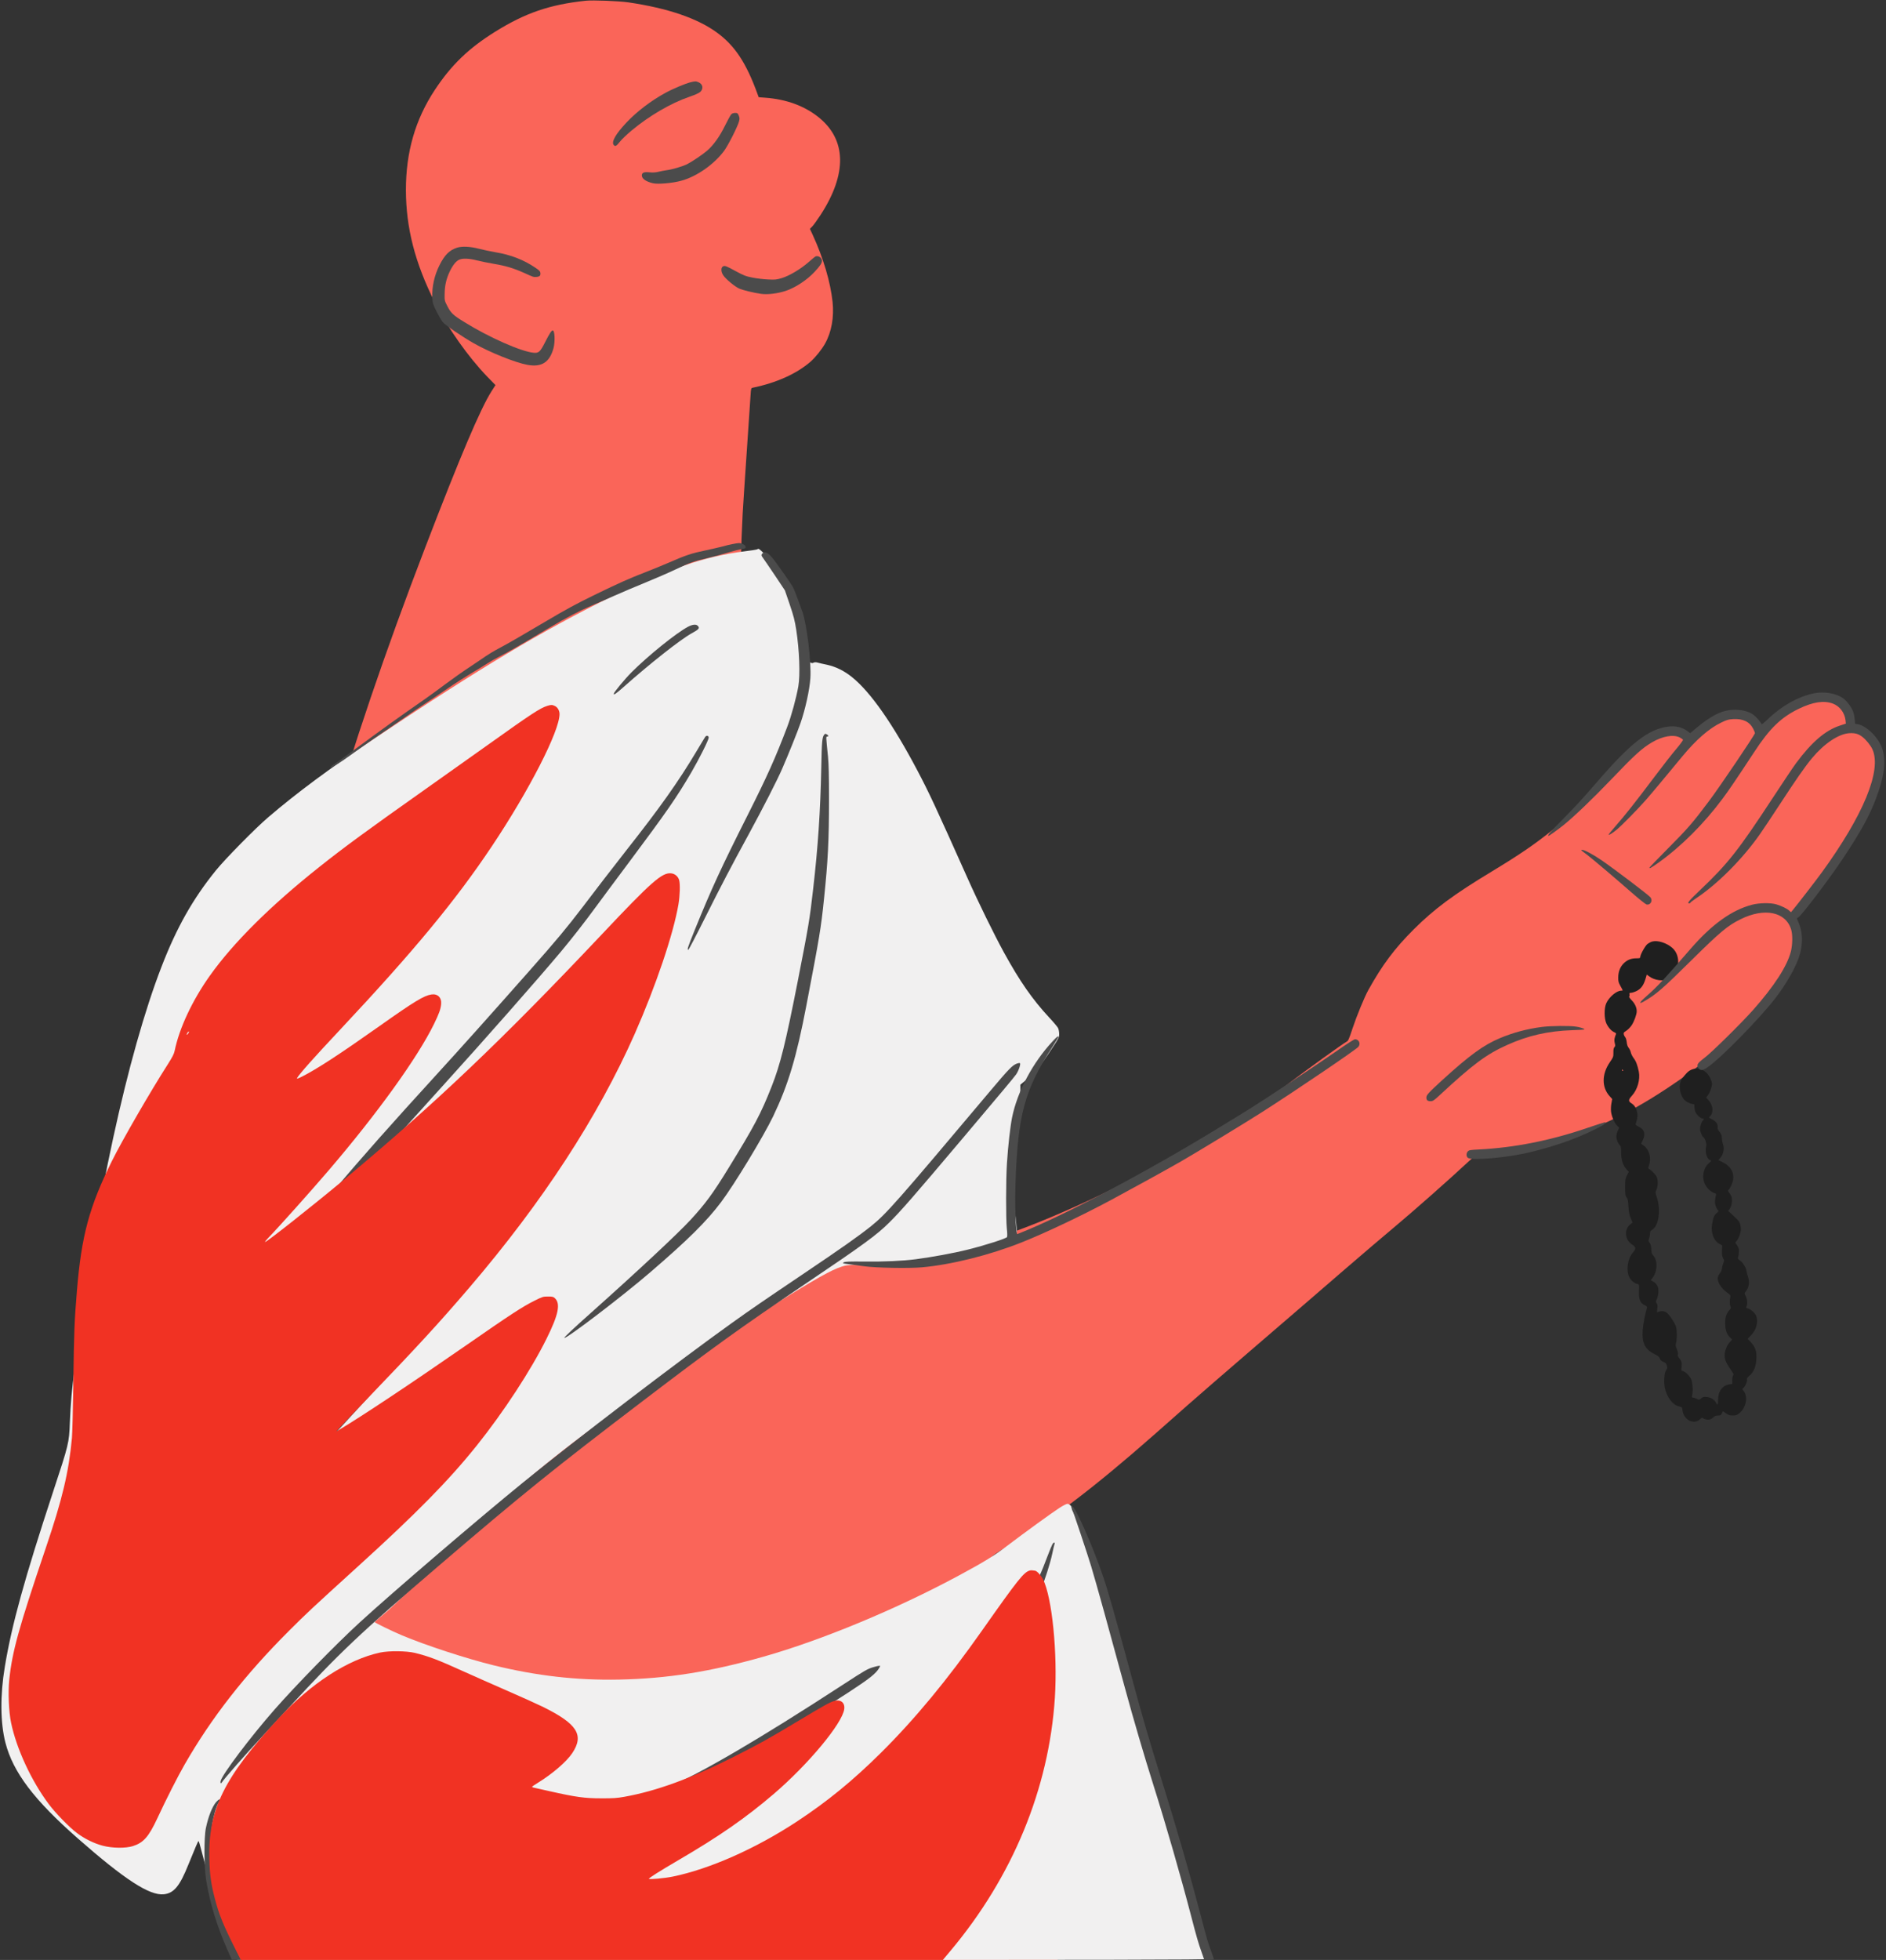
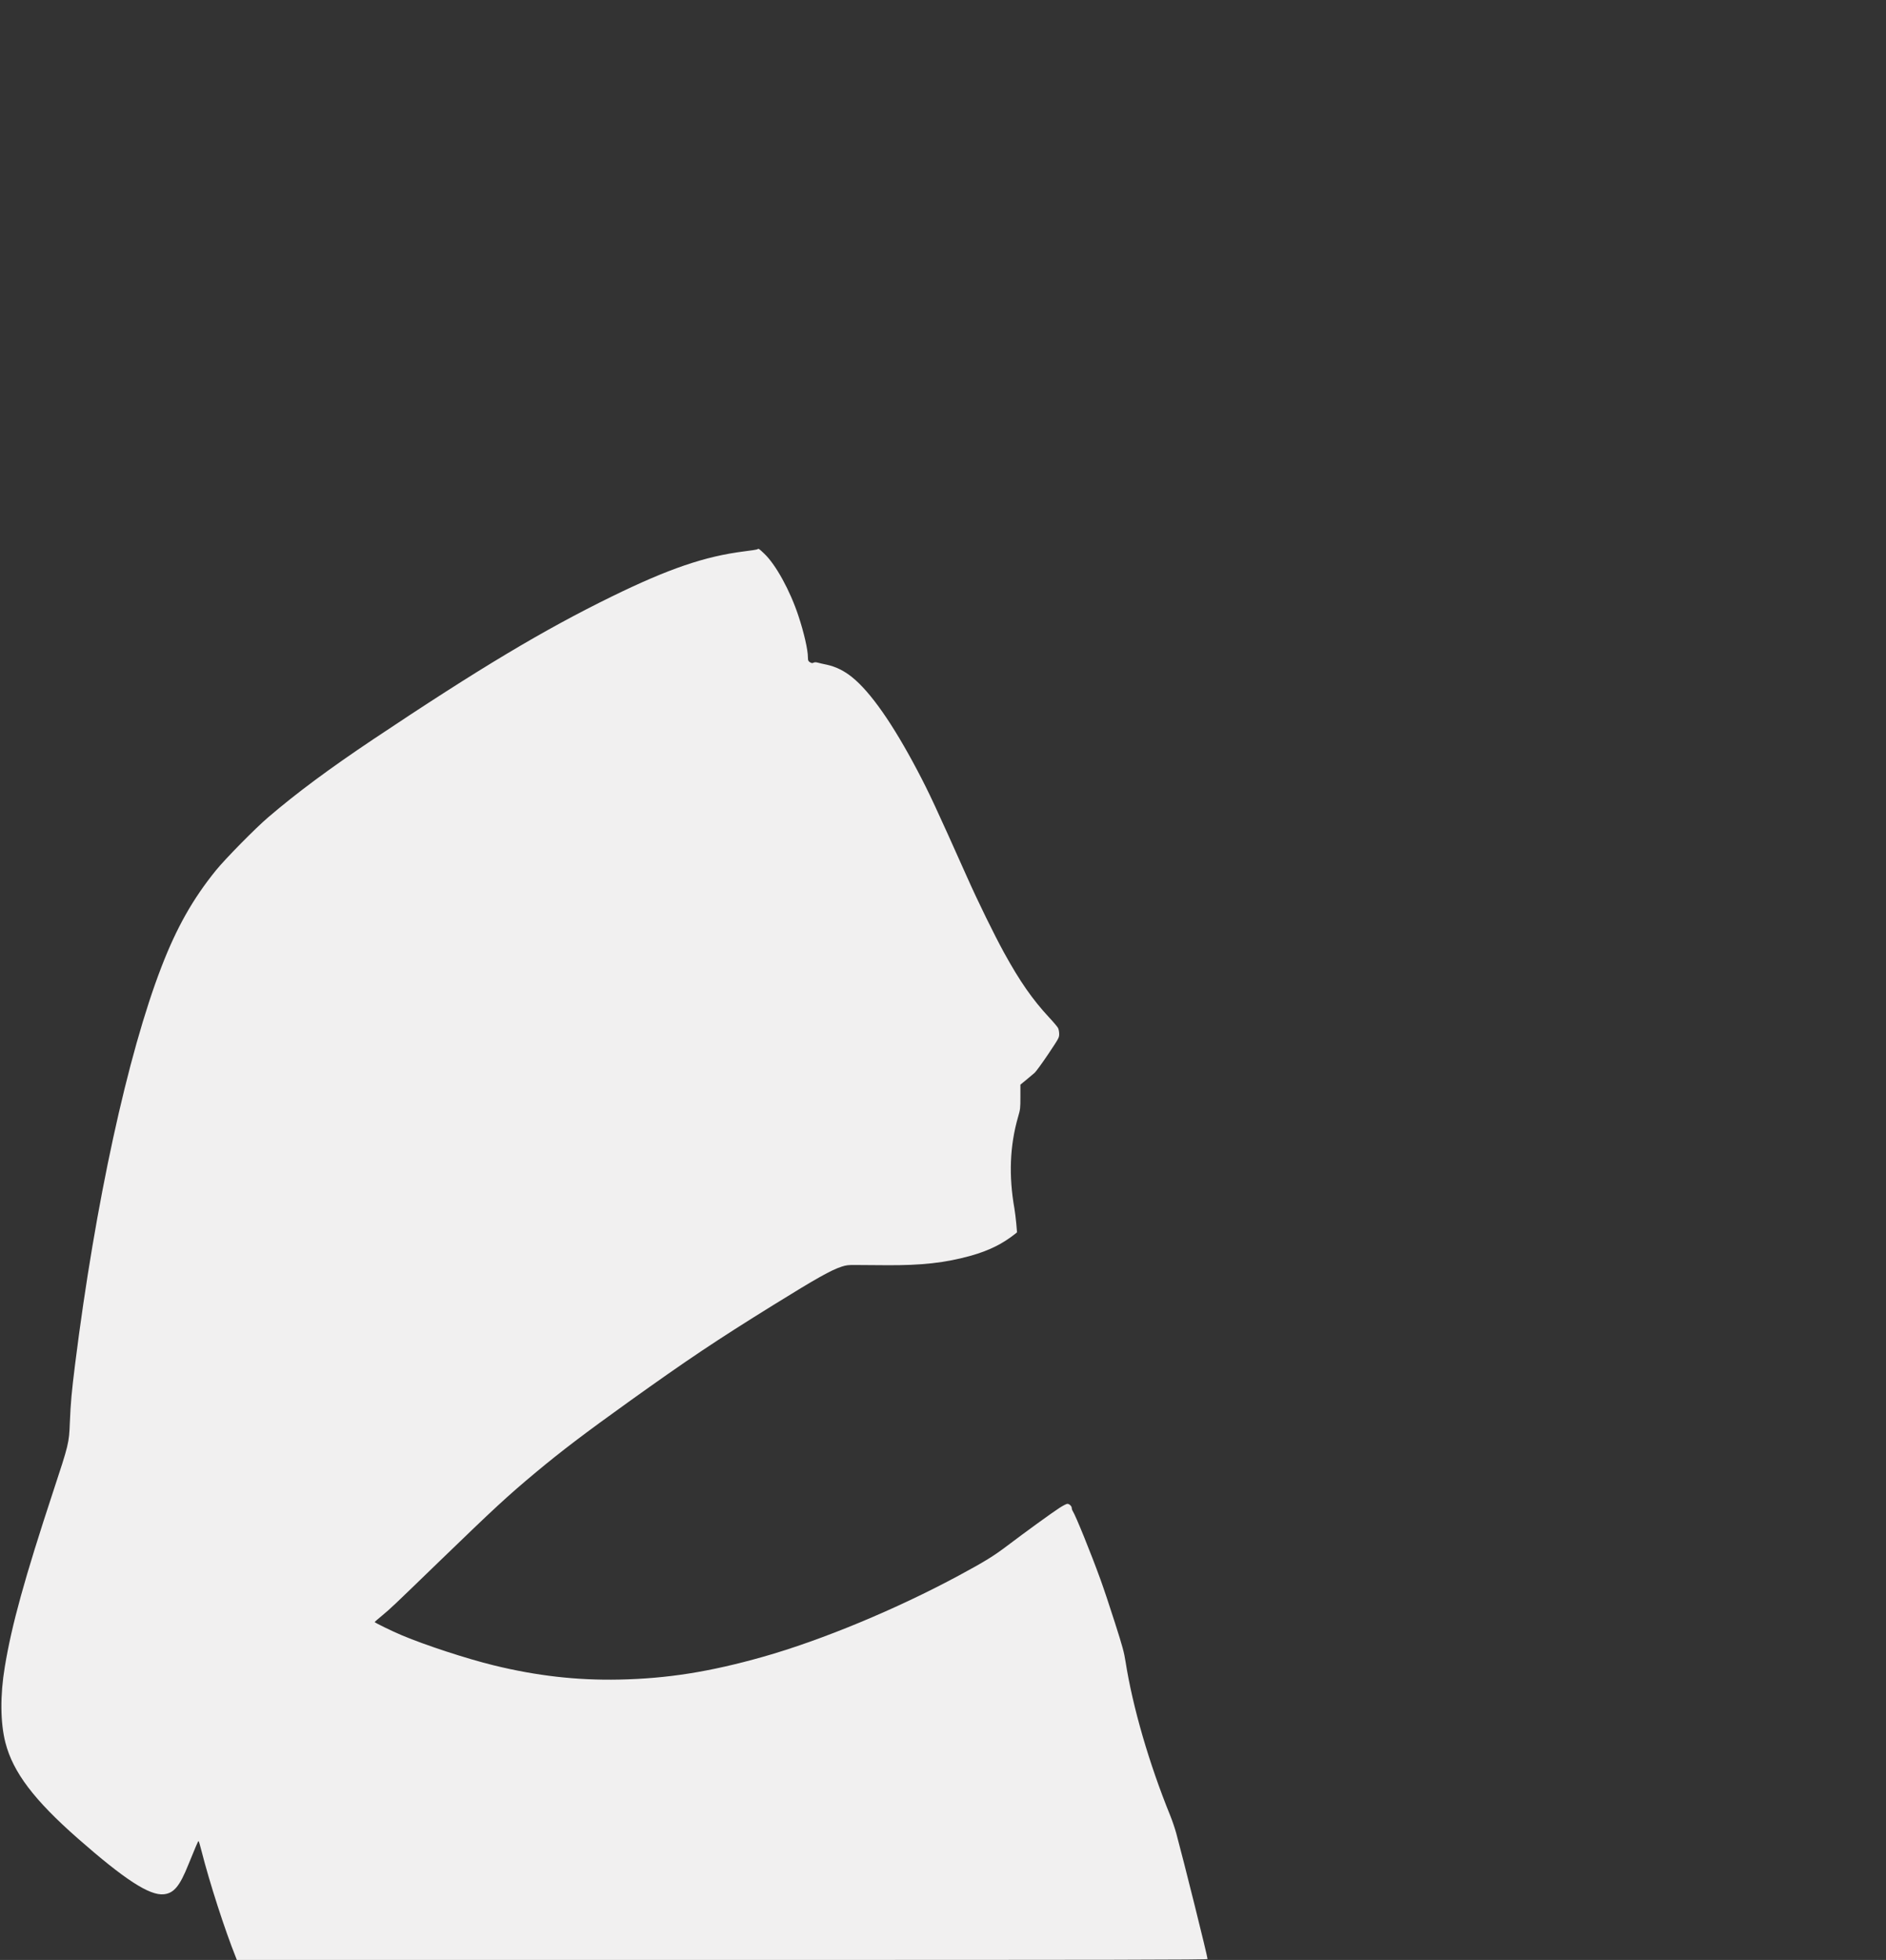
<svg xmlns="http://www.w3.org/2000/svg" fill="#000000" height="2784.4" preserveAspectRatio="xMidYMid meet" version="1" viewBox="-2.0 -0.7 2680.5 2784.4" width="2680.5" zoomAndPan="magnify">
  <rect x="-2.0" y="-0.7" width="2680.5" height="2784.4" fill="#333333" stroke="none" />
  <g id="change1_1">
-     <path d="M830.7,0.3c-51.5,5.5-85.9,17.3-129,44.1c-37.6,23.4-62.4,47.3-85.8,82.8c-27.7,42-41,88.1-41,142 c0.1,53.6,12.8,103.4,41,159.5c17.8,35.6,47.9,78.2,74.8,105.9l11.5,11.8l-5.7,8.9c-15.7,24.7-44.7,93-94,221.4 c-115.1,299.7-182.3,534.9-224.3,785.5c-37.8,225.5-50.9,458.7-37.4,667.5c6.6,102.9,20.2,203.9,38,282c13,56.9,28.1,110,61.1,214 c6.9,21.7,13.8,43.7,15.4,48.7l3,9.3h521.3H1501l0.6-5.3c2.1-18.7,3-39.8,3-72.2c0-31-0.4-40.6-2.2-59.5 c-9.7-96.7-30.9-194.7-72.3-333.2c-23.8-80.1-27.3-96.3-21.8-103.2c1.1-1.4,9.8-7.2,19.2-12.8c62.3-36.8,125.4-84.7,210.8-159.9 c10.2-9,31.4-27.7,47-41.5c15.6-13.7,54.5-47.5,86.4-74.9c72.1-62,90.8-78.1,141-121.5c22-19,53.5-45.8,70-59.6 c26.3-22,77.7-67.5,102.3-90.5c5.6-5.2,8.8-7.5,10.1-7.2c3.8,1,76.7-12.8,101.2-19.1c62.1-16.1,112-38.8,171.4-78.1 c42-27.7,77.9-56.8,110-88.9c20.9-21,33.6-35.9,45-53.1c25.3-38,33.4-69.1,24.6-95l-1.7-5l8.6-9.1c18-19,44.8-52.6,59.7-74.9 c17.2-25.8,36.6-61,44.7-81.5c12.8-32.6,14.9-61.9,5.7-81.5c-5.4-11.7-15-18.8-28.1-20.8l-6.8-1.1l-0.5-9.6 c-0.6-13-3.3-19.8-10.6-27.1c-7.6-7.6-13-9.4-27.1-9.3c-8.3,0.1-12.4,0.7-19.5,2.8c-19.3,5.8-43.3,19.6-63.7,36.5 c-5.4,4.5-9.8,7.6-9.8,7c0-2.6-5.8-12.4-9.4-16.1c-11-11-27.4-12.5-47.3-4.4c-11.4,4.7-21.2,11.4-32.3,22.3l-9.5,9.3l-10.4-4.7 c-17.8-7.9-28.2-7.1-46,3.6c-18.3,11-37.3,29-66.1,62.6c-25.7,29.9-45.1,48.9-72.4,71c-26,20.9-46.6,35-87.1,59.5 c-54.1,32.7-81.4,53-110.5,82c-27.3,27.3-44.4,50.1-64.5,86.2c-5.5,9.9-16.7,37.2-22.5,54.7c-4.8,14.6-6.1,17.6-8.2,18.5 c-3.8,1.7-60.3,42.4-81.3,58.6c-51.3,39.4-93.8,67-157,101.7c-102.1,56.2-200.1,100.3-271.5,122.2c-42.4,13-89.6,22.2-129,25.2 c-14.8,1.1-52.9,0.7-60.8-0.8c-3-0.5-4.3-2.1-12.9-15.2c-12.5-18.9-15.9-25.3-23.3-44.1c-36.5-91.6-62.5-183.2-82.4-289.5 c-18.6-99.6-32.2-245.1-39.6-421c-5.5-132.9-5-232.2,1.5-321.5c1.3-17.8,7.7-112.8,9.1-134.8c0.5-8.4,0.8-9.2,2.7-9.7 c34-7,62.4-19.8,82.3-36.9c6.9-6,16.1-17.4,20.9-26c9.1-16.3,12.9-37.4,10.6-59.1c-3.1-28.6-13.1-62.3-28.1-94.9l-4.1-8.9l3.5-3.6 c1.9-2,7.1-9.2,11.6-16.1c37.9-58.3,37-106.8-2.6-138.7c-20.1-16.2-45.9-25.7-76.1-27.9l-9.2-0.7l-1.7-4.6 c-15.9-43.9-32-68.4-57.2-86.9c-27.8-20.5-70.1-35-126.7-43.3C877.2,0.7,840.8-0.7,830.7,0.3z" fill="#fa6559" />
-   </g>
+     </g>
  <g id="change2_1">
-     <path d="M23462.5,16630.7c-19-5-49-21-67-34 c-32-25-103-151-103-185c0-16-8-19-51-19c-73,0-124-18-173-61c-58-51-89-124-89-210c-1-55,4-73,31-122c18-31,32-59,32-62s-10-5-22-5 c-65,0-171-90-211-178c-32-69-31-217,1-287c27-58,72-109,114-126c16-6,27-17,24-23c-24-57-29-90-19-129c10-35,9-45-4-59 c-11-12-16-36-15-79c1-58-2-65-52-138c-114-167-115-354-2-479l37-41l-11-62c-7-35-9-88-5-120c8-67,50-162,89-200l26-26l-20-44 c-11-24-20-61-20-82c0-39,27-104,53-125c11-9,15-36,15-100c0-103,27-186,77-240l32-36l-26-50c-24-46-26-61-26-167 c0-103,2-121,21-146c17-22,22-48,26-129c5-76,12-117,32-165l26-64l-30-23c-95-74-80-225,29-292c52-32,53-58,3-115 c-72-82-96-251-48-345c23-47,73-88,116-97c26-5,26-5,22-98c-5-118,16-173,79-202c31-14,38-22,34-38c-29-102-56-246-61-325 c-12-172,35-267,163-330c56-28,73-42,82-67c8-22,23-36,49-46c30-12,41-23,49-52c10-33,9-41-9-66c-27-36-36-166-19-250 c28-133,109-241,198-264c47-12,48-13,53-56c17-139,165-212,253-124c15,15,28,22,32,16c3-6,23-15,44-21c45-12,79-2,112,31 c15,15,35,23,63,23c35,1,43,5,56,32l15,30l43-30c36-25,54-31,97-31c44,0,59,5,92,31c97,78,128,234,63,317l-20,26l25,27 c26,28,50,97,41,119c-2,7,13,27,35,44c67,55,99,141,100,275c1,85-24,146-88,211l-38,39l50,51c76,75,106,195,71,279 c-16,39-79,93-117,101c-25,6-27,9-18,31c15,41,10,102-12,145c-18,36-19,43-6,57c52,59,65,139,38,220c-12,34-21,70-21,80 c0,37-51,120-90,147c-31,21-37,31-31,44c9,15,14,70,12,117c-1,12-12,38-26,58l-25,38l25,29c27,33,55,115,55,163c0,17-5,49-11,71 c-11,38-23,52-133,153l-36,33l20,27c27,37,42,120,29,166c-5,19-21,49-35,65c-14,17-20,32-14,36c22,14,61,96,69,146 c17,106-35,196-144,250l-65,32l29,33c43,49,59,128,37,193c-9,27-16,66-16,86c0,40-12,68-42,101c-11,12-19,30-18,40 c7,60-18,96-90,132c-39,19-39,20-20,37c55,49,46,156-18,227l-35,38l27,39c30,42,56,119,56,160c0,14-11,49-24,76 c-61,129-189,175-298,107c-40-25-109-110-125-155c-26-72-7-178,44-246c27-35,92-70,131-71c19,0,22-5,22-39c0-22,5-52,11-68 c15-40,67-91,101-99c30-6,30-6,10-27c-24-27-42-80-42-124c0-34,31-108,48-115c19-7,48-93,41-118c-22-77,1-179,45-202 c11-6,23-12,25-14c2-1-14-18-35-36c-82-72-103-207-49-307c30-55,88-106,133-118c19-4,22-10,18-29c-18-69-18-116-2-158 c9-25,23-50,31-56c12-10,8-17-20-41c-38-34-49-63-65-164c-18-117,27-232,107-273l38-20l-3-73c-2-57,1-82,16-110c16-32,17-40,5-63 c-7-14-16-47-20-73c-3-28-16-60-30-76c-12-16-26-40-29-54c-16-61,45-163,131-222c32-21,49-39,47-50c-12-67-13-114-2-141 c12-28,11-33-13-58c-39-41-60-99-60-172c-1-99,19-166,63-210l36-36l-38-43c-40-46-68-119-68-180c0-69,16-103,112-244 c16-23,17-31,7-43c-6-8-12-39-12-68v-54l-39-5c-99-13-162-99-162-219c0-74-7-83-30-40c-23,44-74,75-131,80c-44,4-56,0-80-20 c-28-24-28-24-64-6c-19,10-43,18-53,18c-15,0-17,5-11,28c14,53,8,175-10,224c-20,51-81,114-121,124c-23,5-24,9-19,54 c7,61,0,91-32,129c-19,21-24,37-20,54c4,15-2,44-15,75c-18,42-20,56-11,88c16,59,14,198-4,242c-22,51-73,131-109,169 c-34,38-81,50-127,34l-32-11l6,53c5,40,3,59-9,75c-14,21-14,26,2,60c10,20,20,64,22,97c4,74-18,120-72,151l-36,21l20,26 c77,98,82,256,9,333c-15,16-21,37-22,82c-2,43-8,68-23,89c-19,25-20,32-8,63c7,19,13,51,13,70c1,28,7,39,29,52c95,56,128,283,68,462 c-22,64-22,70-8,100c24,47,28,146,7,189c-16,35-73,94-109,114c-15,8-15,13-1,52c35,100,4,221-71,277c-22,15-40,29-41,29 c-1,1,9,23,22,50c42,82,27,148-43,185c-65,34-64,32-47,79c36,104,7,214-70,261c-46,28-45,52,6,107c79,86,121,230,99,342 c-19,93-40,150-75,195c-17,23-35,59-39,79s-17,49-30,64c-15,19-25,46-28,81c-3,29-12,60-21,70c-8,9-18,28-21,42c-5,21,0,29,34,50 c22,13,56,47,76,76c36,52,74,156,74,201c0,53-25,109-71,156c-25,26-42,50-37,54c6,3,8,16,5,29c-4,20,0,24,22,24c15,0,51,12,80,26 c62,31,98,80,126,172l18,61l32-24c76-59,206-76,282-37c152,79,180,325,49,440C23667.5,16611.7,23540.5,16651.7,23462.5,16630.7z M23047.5,14802.7c3-5,1-10-4-10c-6,0-11,5-11,10c0,6,2,10,4,10C23039.5,14812.7,23044.5,14808.7,23047.5,14802.7z" fill="#1f1f1f" transform="matrix(.1 0 0 -.1 0 3000)" />
-   </g>
+     </g>
  <g id="change3_1">
    <path d="M10742.5,22202.7c-8-4-92-18-187-29 c-559-71-1069-245-1880-641c-974-477-1880-1019-3393-2030c-626-419-1084-759-1490-1106c-182-155-611-591-744-755 c-328-405-558-812-773-1369c-481-1243-941-3359-1228-5645c-51-412-62-533-75-835c-11-286-16-307-235-970 c-408-1239-591-1900-689-2495c-68-406-64-797,9-1080c109-420,407-813,1030-1360c664-583,1018-813,1221-792c143,15,226,115,349,422 c91,225,138,335,144,335c4,0,22-60,40-132c118-464,332-1126,492-1525l13-33h6898c5575,0,6898,2,6898,13c0,38-340,1401-445,1787 c-19,69-57,181-85,250c-303,746-534,1543-635,2185c-22,139-41,210-151,554c-69,218-162,495-206,616c-139,383-352,907-394,972 c-8,12-14,31-14,43c0,27-35,60-63,60c-12,0-63-26-112-58c-103-66-489-346-741-537c-193-146-317-223-684-421 c-892-481-1955-922-2790-1158c-758-214-1360-309-2045-323c-599-12-1170,53-1779,202c-387,95-966,284-1304,426 c-141,59-393,182-390,190c2,3,48,44,103,89c132,110,138,116,810,766c803,776,971,931,1378,1271c370,308,693,553,1322,1004 c837,599,1240,869,2055,1374c610,378,821,497,971,545c62,20,93,24,194,23c66,0,260-2,430-3c515-4,848,34,1215,136 c254,72,445,166,629,312l23,19l-11,129c-7,71-18,165-26,209c-82,464-66,891,51,1298c33,114,34,125,34,290v172l83,68 c45,37,98,82,119,100c20,18,107,137,193,265c153,229,156,234,156,287c0,30-7,67-16,85c-9,17-65,84-125,148c-239,257-420,517-645,927 c-136,248-367,718-519,1060c-452,1011-546,1212-708,1519c-350,664-666,1116-928,1328c-112,91-231,150-357,178c-54,11-115,25-135,31 c-26,7-44,6-58-1c-14-8-26-7-42,1c-32,17-38,28-38,75c0,107-57,355-135,589c-119,360-321,727-484,882 C10761.5,22217.7,10764.5,22215.7,10742.5,22202.7z" fill="#f1f0f0" transform="matrix(.1 0 0 -.1 0 3000)" />
  </g>
  <g id="change4_1">
-     <path d="M9792.5,28837.7 c-72-18-252-93-355-150c-203-110-410-268-555-423c-152-161-216-274-180-317c21-26,38-17,87,45c26,34,102,106,167,160 c250,209,560,390,821,479c88,30,139,54,158,72c46,46,33,109-28,135C9867.5,28854.7,9864.5,28854.7,9792.5,28837.7z M10373.5,28383.7 c-11-11-52-86-92-167c-73-149-161-272-251-350c-58-51-218-159-284-192c-64-32-216-77-299-87c-27-4-76-13-108-21c-40-10-80-13-126-8 c-82,8-111-4-111-45c0-46,59-87,157-110c71-17,277,1,402,35c218,59,462,229,607,421c58,77,194,345,215,423c10,38,9,51-4,83 c-14,33-20,37-51,37C10406.5,28402.7,10385.5,28395.7,10373.5,28383.7z M6477.5,26488.7c-110-35-178-103-252-251 c-72-143-109-311-101-461c4-78,8-92,61-197c31-61,70-129,87-149c36-43,274-205,440-300c227-129,592-276,764-307 c203-37,317,37,371,240c24,91,17,249-11,249c-18,0-44-39-108-165c-72-141-91-159-165-152c-175,16-631,217-981,434 c-163,100-194,129-245,230c-39,75-40,79-38,172c2,119,22,210,71,315c44,93,92,153,139,172c49,21,140,17,249-11c55-14,165-36,246-50 c162-27,276-61,425-128c132-60,133-60,173-57c46,3,62,17,58,54c-2,26-15,39-73,78c-164,111-346,182-561,218c-71,12-180,35-242,51 C6660.5,26505.7,6548.5,26510.7,6477.5,26488.7z M11572.5,26364.7c-8-3-54-40-102-83c-112-98-273-194-381-226c-72-22-95-24-192-19 c-60,2-159,14-220,26c-99,19-124,29-250,97c-117,64-143,74-165,66c-38-13-40-75-3-130s165-161,228-189c52-22,201-59,307-74 c94-14,241,4,359,44c134,46,295,152,400,264c84,90,109,127,109,163C11662.5,26343.7,11610.5,26379.7,11572.5,26364.7z M10391.5,22277.7c-37-7-100-22-140-34c-41-11-153-36-249-57c-193-40-278-68-515-172c-88-38-239-100-335-137 c-221-85-380-156-695-309c-290-141-435-220-730-395c-345-204-530-311-659-379c-67-35-152-87-191-114c-38-27-141-96-228-154 c-87-57-237-163-335-236c-97-73-232-171-299-218c-365-253-611-430-1023-734c-129-95-255-186-280-201c-25-16-39-30-33-32 c17-6,137,68,270,165c59,43,216,153,348,244s330,227,440,303c110,77,225,155,255,174c30,20,118,78,195,130s183,124,235,159 s163,105,245,155c83,49,191,116,240,147c50,32,133,79,185,105c96,48,262,143,695,401c246,146,431,243,596,313c52,21,193,83,314,136 c121,54,328,141,460,195s322,136,423,184c214,101,251,114,452,161c83,20,217,55,298,80c81,24,167,46,192,50c57,9,59,11,53,36 c-6,23-59,50-95,48C10467.5,22291.7,10427.5,22284.7,10391.5,22277.7z M10818.5,22147.7c-21-21-20-34,4-65c11-14,86-124,167-244 l146-219l68-199c56-165,72-227,93-361c45-292,58-641,30-802c-29-166-101-429-159-580c-170-446-283-697-561-1250 c-385-764-512-1042-749-1624c-103-256-115-291-95-291c5,0,111,201,234,448c232,463,373,733,629,1202c193,355,401,760,472,925 c84,192,218,525,259,644c69,198,130,475,141,641c15,222-50,765-114,945c-58,162-118,321-134,350c-18,35-205,301-273,390 C10904.5,22150.7,10852.5,22180.7,10818.5,22147.7z M9756.5,21101.7c-167-89-564-409-799-644c-96-96-255-288-255-308s34,3,139,96 c379,337,811,677,969,764c105,57,119,75,86,107C9872.5,21141.7,9820.5,21135.7,9756.5,21101.7z M25767.5,20158.7 c-228-45-466-179-674-380c-47-45-75-66-78-58c-11,28-71,98-111,129c-103,78-297,97-450,44c-102-35-221-110-353-219l-100-84l-32,25 c-84,63-177,84-295,67c-273-41-524-238-992-780c-212-245-301-342-507-551c-169-172-210-219-187-219c10,0,126,82,212,151 c151,122,412,371,682,653c330,346,436,442,580,526c147,86,297,112,388,69c24-12,46-27,49-35c2-7-39-63-92-126 c-54-62-199-248-323-413c-256-340-406-531-546-690c-53-60-96-113-96-118c0-13,57,22,117,72c75,63,297,289,406,413 c77,87,263,309,526,628c194,235,378,395,549,478c80,39,104,46,171,50c142,8,235-37,287-139c13-27,24-53,24-59c0-23-496-757-652-965 c-237-316-302-390-587-677c-141-142-257-262-259-268c-8-22,21-6,130,71c321,230,641,549,905,903c97,130,199,281,456,672 c217,331,379,488,632,610c199,96,354,120,481,73c97-36,168-128,181-236l5-49l-85-28c-208-68-402-235-626-538c-39-53-184-269-322-480 c-496-757-642-942-1043-1323c-157-149-186-185-151-185c8,0,15,4,15,8c0,5,38,34,84,65c307,204,661,560,906,910 c47,67,171,253,275,412c240,368,366,549,467,670c172,206,375,342,527,353c80,5,130-8,186-51c53-40,120-123,145-179 c133-300-128-933-720-1748c-78-108-345-453-409-530l-29-35l-24,21c-31,30-112,69-183,90c-83,25-244,22-347-5 c-287-75-570-278-870-623c-377-435-478-543-625-671c-103-89-124-127-45-82c179,103,266,179,682,590c404,399,512,490,695,580 c340,169,645,106,720-149c22-72,19-216-5-310c-53-208-238-493-537-830c-171-192-591-606-692-681c-98-74-114-99-87-140 c30-45,60-43,138,11c181,124,720,673,951,969c170,218,314,477,357,640c44,167,35,323-24,452c-23,47-23,53-8,58 c39,12,444,545,645,847c252,380,375,603,466,846c115,304,144,510,97,688c-42,161-224,349-358,370l-35,6l-6,69c-3,37-15,90-27,116 c-29,67-92,147-143,182C26072.5,20157.7,25906.5,20185.7,25767.5,20158.7z M11693.5,19568.7c-28-34-34-96-41-466 c-13-631-47-1130-116-1730c-48-425-65-524-219-1309c-173-880-248-1183-372-1496c-151-383-243-556-608-1150c-225-367-330-509-542-740 c-179-194-740-718-1401-1308c-259-230-400-363-394-369c22-22,823,589,1222,932c535,460,799,721,1006,996c189,251,603,934,740,1219 c214,447,331,836,473,1578c188,982,207,1094,250,1512c56,541,71,830,71,1421c0,320-4,493-14,595c-30,293-30,289-12,289 c22,0,20,17-3,30C11708.5,19585.7,11707.5,19585.7,11693.5,19568.7z M10004.5,19540.7c-5-7-65-105-132-218 c-252-422-517-796-986-1390c-93-118-243-312-334-430c-90-118-222-291-294-385c-228-298-364-462-756-905c-566-640-975-1097-1330-1485 c-1238-1355-1785-2007-2367-2820c-461-645-598-881-1576-2710c-82-154-199-372-260-484c-60-113-126-239-145-280 c-73-158-142-335-133-344c12-12,75,63,186,224c175,252,358,572,910,1584c542,996,768,1371,1117,1858c588,820,1066,1390,2388,2847 c576,635,1329,1490,1661,1886c158,189,336,417,498,638c64,88,276,373,472,635c531,711,672,914,883,1274c111,190,246,460,246,492 C10052.5,19554.7,10023.5,19562.7,10004.5,19540.7z M6665.5,18453.7c-39-16-98-46-130-68c-32-21-359-280-728-574 c-368-294-854-681-1080-859c-669-529-742-586-935-749c-385-322-626-541-675-610c-40-58-22-70,31-21c24,22,178,140,342,262 c163,122,392,292,507,378c485,362,2589,2042,2651,2116c55,66,97,131,92,143C6739.5,18476.7,6705.5,18468.7,6665.5,18453.7z M22462.5,17919.7c9-7,45-34,80-61c87-67,391-325,624-529c104-91,200-168,214-172c58-14,95,56,55,103c-36,40-497,390-693,525 c-113,78-242,147-273,147C22450.5,17931.7,22449.5,17930.7,22462.5,17919.7z M21895.5,15417.7c-214-28-405-79-597-159 c-235-99-430-241-823-599c-197-181-223-209-223-246s17-51,61-51c32,0,48,11,133,90c469,435,659,576,950,707c301,136,583,200,931,212 c187,7,189,7,154,24c-20,9-65,21-100,26C22294.5,15436.7,22020.5,15433.7,21895.5,15417.7z M14942.5,15215.7 c-284-303-505-718-579-1088c-25-126-57-404-72-645c-16-234-16-792-2-929c7-60,8-111,3-121c-11-21-310-117-560-179 c-194-49-506-106-735-136c-199-25-445-36-730-33c-220,2-275,0-295-12c-24-13-19-15,75-26c55-7,152-20,215-29c156-23,643-32,822-15 c416,37,964,174,1413,353c335,133,850,377,1265,599c298,160,805,439,1000,551c211,121,927,556,1158,704c483,309,1327,881,1365,925 c37,44,9,108-48,108c-11,0-121-70-245-157c-339-235-987-666-1268-842c-46-29-255-157-465-285c-1004-612-2160-1222-2778-1467l-47-18 l-6,42c-17,121-25,423-16,675c34,985,127,1327,527,1946c45,71,83,133,83,138C15022.5,15294.7,15000.5,15278.7,14942.5,15215.7z M14436.5,14898.7c-67-24-114-72-387-396c-1331-1581-1475-1743-1689-1915c-182-145-416-310-973-685c-561-378-725-490-1010-694 c-754-539-2211-1651-2960-2260c-637-518-1868-1572-2325-1991c-339-311-910-895-1217-1245c-341-389-736-913-760-1008 c-7-29,5-43,18-19c25,43,330,391,569,647c94,102,269,291,388,420c722,782,1004,1049,2127,2011c1190,1019,1625,1370,2905,2345 c978,746,1373,1030,2295,1653c840,566,1024,701,1200,876c167,165,348,373,1051,1205c538,637,720,854,752,899c35,48,69,148,56,161 C14471.5,14906.7,14453.5,14904.7,14436.5,14898.7z M22527.5,13978.7c-517-176-1027-277-1533-302c-117-6-136-9-153-27 c-24-26-24-69-1-90c50-45,572,1,890,79c399,97,732,220,1019,376c45,25,63,49,35,47C22775.5,14060.7,22659.5,14023.7,22527.5,13978.7 z M8011.5,13735.7c-181-239-299-392-509-658c-69-88-179-230-245-315c-673-878-1457-1781-2849-3285c-963-1039-1298-1418-1610-1820 c-396-509-554-901-920-2280c-151-572-216-838-216-888c0-55,16-117,30-117s72,72,87,109c9,20,51,175,95,346 c339,1327,511,1867,725,2288c187,367,595,855,1848,2207c1159,1252,1660,1815,2286,2570c552,665,871,1091,1225,1635 c155,238,261,435,234,435C8187.5,13962.7,8106.5,13860.7,8011.5,13735.7z M15207.5,8595.7c28-67,236-691,280-838 c90-303,239-841,480-1728c122-449,270-953,410-1397c171-539,386-1287,530-1840c78-301,104-390,153-527l36-103h68c37,0,68,4,68,9 s-16,53-36,107c-52,140-56,155-145,494c-175,665-337,1225-564,1955c-188,603-264,863-441,1518c-230,849-317,1155-390,1369 c-148,435-398,998-442,998C15204.5,8612.7,15202.5,8606.7,15207.5,8595.7z M14938.5,8070.7c-8-13-42-95-75-183 c-159-422-212-519-1523-2755c-975-1664-1232-2106-1264-2176c-37-78-78-218-71-237c6-16,122,104,180,185c25,35,231,383,459,773 c228,391,684,1169,1013,1730s652,1115,718,1230c129,227,319,600,390,767c61,142,141,391,171,535c14,65,28,127,32,136 C14977.5,8100.7,14955.5,8096.7,14938.5,8070.7z M12397.5,6323.7c-87-25-120-44-430-246c-1194-777-2037-1270-2521-1474 c-156-65-448-164-599-203c-387-98-929-2-1447,258c-504,253-1042,723-1492,1304c-87,112-103,130-119,130c-13,0,79-172,150-280 c209-316,514-657,779-870c563-452,1222-712,1809-714c207,0,362,32,680,141c581,199,1347,630,2830,1593c299,195,394,270,438,348 c17,31,17,32,0,31C12465.5,6341.7,12430.5,6333.7,12397.5,6323.7z M3053.5,4407.7c-56-64-113-207-147-370c-29-138-27-557,4-745 c54-326,153-651,304-992l61-138h73c41,0,74,2,74,4s-30,68-66,147c-133,289-221,553-293,879c-76,347-98,564-81,780 c15,186,77,413,121,443c19,14,16,27-7,27C3090.5,4442.7,3070.5,4426.7,3053.5,4407.7z" fill="#4b4b4b" transform="matrix(.1 0 0 -.1 0 3000)" />
-   </g>
+     </g>
  <g id="change5_1">
-     <path d="M7757.5,19978.7 c-102-32-227-114-820-537c-220-157-632-449-915-649c-817-577-1153-823-1500-1099c-698-554-1225-1077-1562-1551 c-248-350-432-742-498-1063c-9-45-32-90-99-195c-249-389-647-1078-793-1372c-322-650-432-1057-497-1840c-36-431-42-591-51-1295 c-5-379-14-739-20-800c-46-488-136-868-371-1560c-387-1143-477-1470-520-1874c-18-177-7-456,26-611c77-371,289-827,537-1158 c95-127,291-328,398-408c108-82,243-148,367-181c137-36,325-38,428-6c152,48,226,132,350,398c121,261,290,594,385,759 c384,669,859,1277,1489,1906c253,252,303,299,961,897c850,771,1307,1236,1705,1733c381,476,770,1071,990,1515 c170,342,202,498,119,576c-22,21-35,24-99,24c-69,0-79-3-196-62c-165-82-344-199-969-633c-786-545-1481-1007-1805-1200l-40-24l44,50 c24,27,198,209,386,404c720,749,1032,1088,1466,1595c1039,1215,1825,2421,2347,3600c302,685,549,1416,622,1841c21,124,26,287,10,345 c-15,52-59,90-113,96c-129,15-279-117-986-867c-1420-1504-2365-2402-3666-3486c-463-385-1095-884-1119-884c-6,0,10,21,35,48 c172,178,618,678,870,972c694,811,1262,1601,1494,2075c72,148,94,208,102,281c10,95-48,154-139,140c-105-16-244-100-737-449 c-575-406-887-609-1100-717c-61-30-80-36-72-23c30,57,236,288,621,698c1040,1109,1634,1827,2149,2598c530,793,961,1635,961,1877 c0,48-27,96-65,114C7828.5,19995.7,7811.5,19995.7,7757.5,19978.7z M2656.5,15327.7c-9-14-19-24-21-21c-7,7,16,46,28,46 C2668.5,15352.7,2665.5,15341.7,2656.5,15327.7z M14617.5,7695.7c-86-23-167-124-680-853c-498-707-953-1257-1442-1742 c-397-393-758-688-1193-974c-583-383-1234-671-1757-779c-120-25-343-45-343-32c0,12,150,107,415,262c584,341,959,601,1358,942 c492,421,975,1002,1003,1205c13,91-48,142-138,118c-66-18-132-55-506-279c-441-265-559-330-927-516c-607-306-1096-485-1553-567 c-105-19-162-23-332-22c-234,0-361,18-730,101c-113,25-215,48-227,51c-13,2-23,8-23,12s38,30,86,59c203,125,403,297,484,418 c173,258,72,417-415,658c-82,40-312,144-510,230s-475,209-615,272c-368,167-497,216-695,265c-121,29-367,32-495,5 c-460-99-981-436-1445-937c-774-837-1000-1295-982-1995c5-218,24-357,76-556c63-241,122-385,309-756l62-123h4989h4989l107,128 c885,1054,1401,2305,1485,3597c40,630-39,1426-169,1684c-29,56-89,121-114,121c-7,0-21,2-32,4S14628.5,7698.7,14617.5,7695.7z" fill="#f13223" transform="matrix(.1 0 0 -.1 0 3000)" />
-   </g>
+     </g>
</svg>